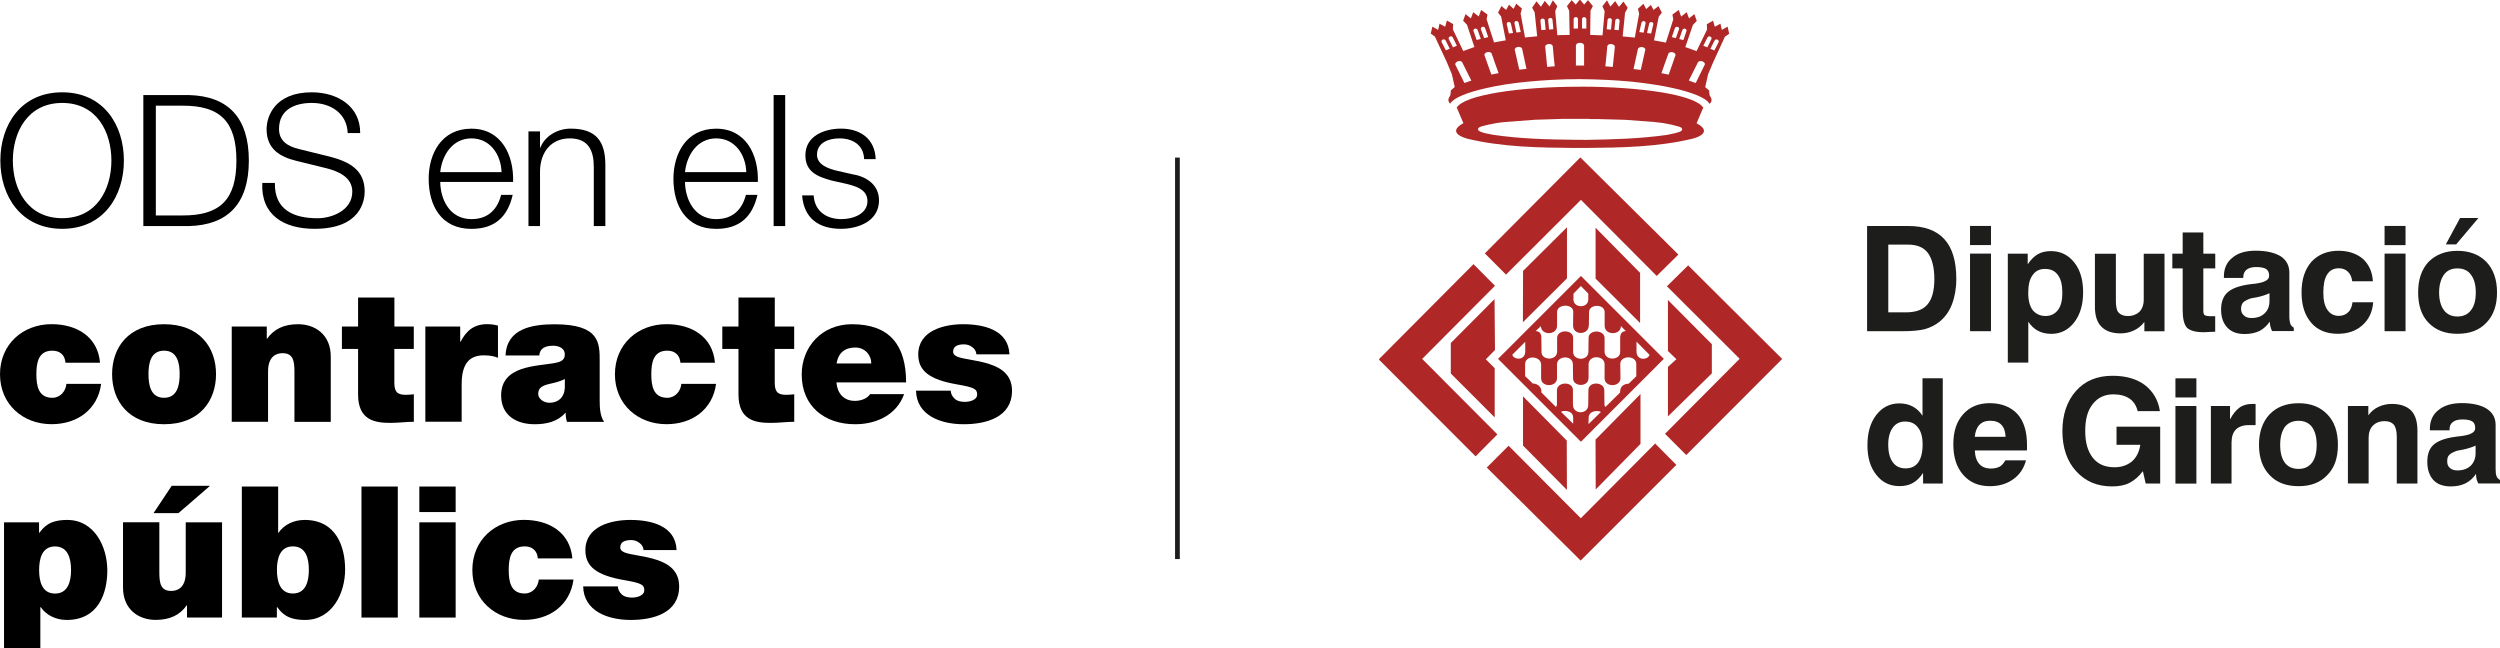
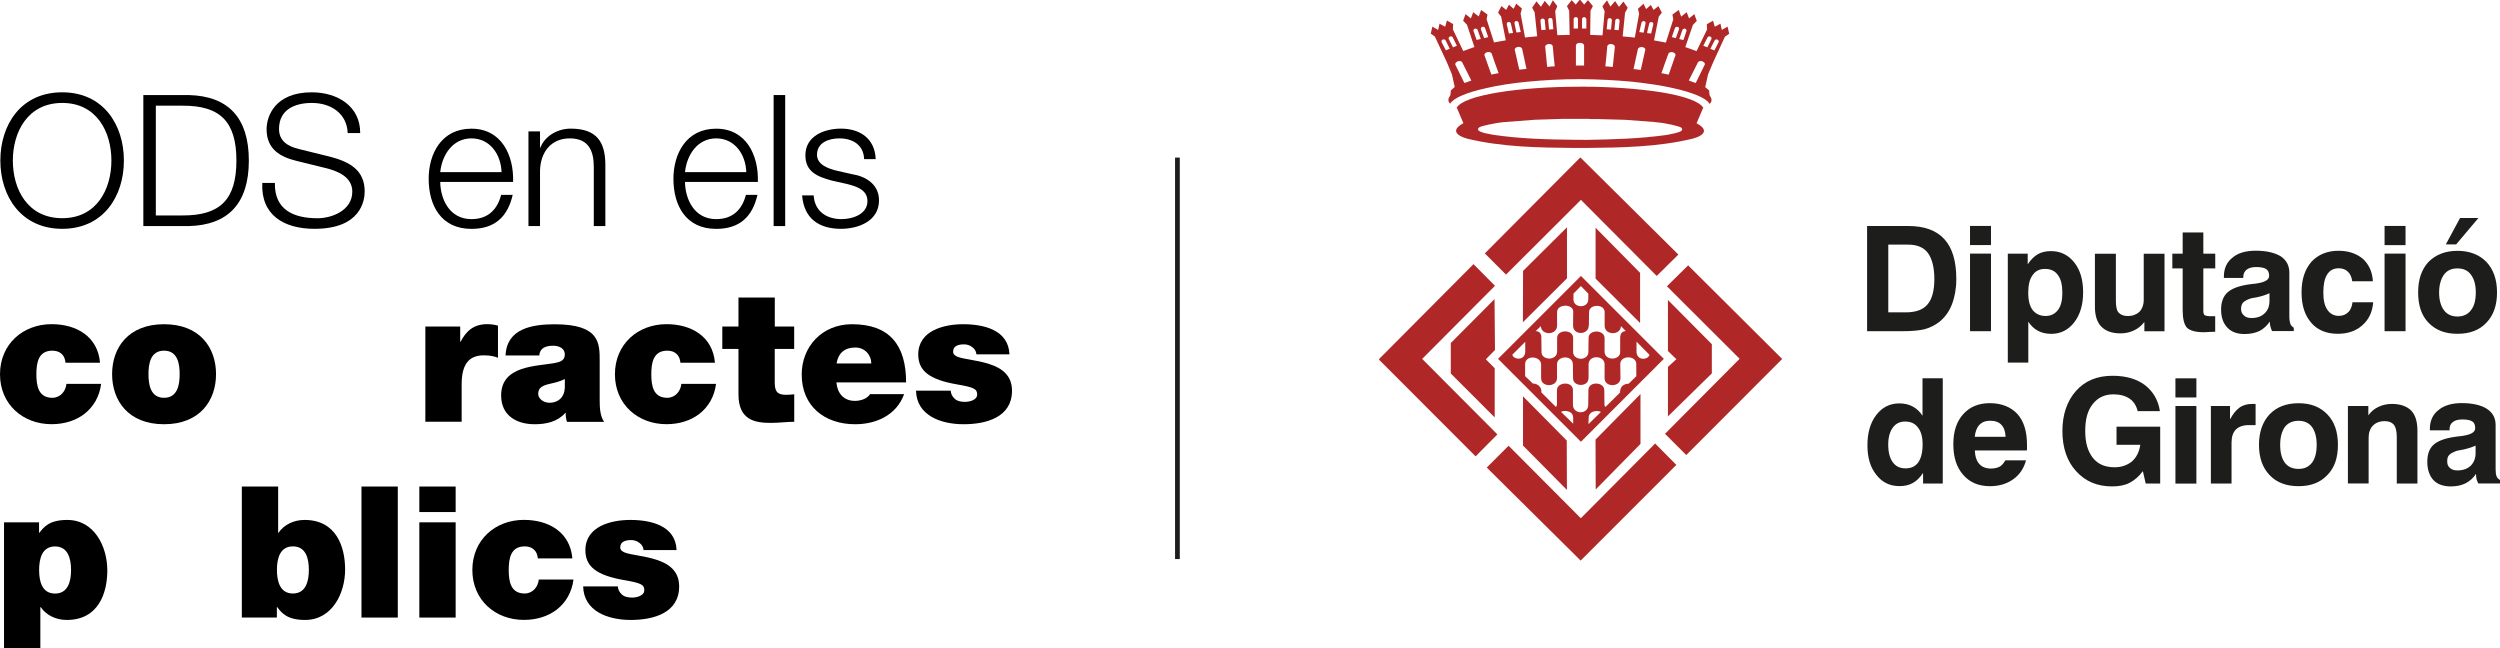
<svg xmlns="http://www.w3.org/2000/svg" id="Capa_2" viewBox="0 0 428.18 111.05">
  <defs>
    <style>.cls-1,.cls-2,.cls-3{stroke-width:0px;}.cls-4{fill:none;stroke:#1d1d1b;stroke-miterlimit:10;stroke-width:.81px;}.cls-2{fill:#af2827;}.cls-2,.cls-3{fill-rule:evenodd;}.cls-3{fill:#1d1d1b;}</style>
  </defs>
  <g id="Capa_1-2">
    <path class="cls-2" d="m254.65,80.07l3.73-3.73,12.37,12.42,12.73-12.8,3.63,3.66-16.39,16.39-16.08-15.93Zm13.72,3.84l-7.52-7.6v-8.43l7.49,7.57.03,8.46Zm4.93-.08l-.03-8.54,7.7-7.8v8.54l-7.67,7.8Zm-37.11-22.23c0-.08.03-.1.05-.15l16.13-16.21,3.68,3.71-12.47,12.52,12.88,12.93-3.73,3.76-16.54-16.56Zm52.61,16.33l-3.63-3.63,12.78-12.85-12.45-12.42,3.63-3.58,16.11,16.03-16.44,16.46Zm-40.32-13.95v-5.23l7.49-7.52.08,8.71-1.57,1.6,1.52,1.52v8.43l-7.52-7.52Zm37.19-1.14l1.45-1.32-1.45-1.4v-8.74l7.52,7.57v5l-7.52,7.37v-8.48Zm-24.44-2.57v-1.73l-2.21,2.21c.13.81,2.11,1.14,2.21-.48Zm8.21,12.3v-.99c.03-1.47-2.01-1.27-2.06-1.02l2.06,2.01Zm2.69-16.82l.03-2.31c.03-1.4,2.64-1.4,2.67-.03v2.41c.03,1.65,2.77,1.65,2.79.03l.84.86c-.58,0-.94.38-.97,1.07v2.51c.03,1.42-2.59,1.57-2.67,0v-2.41c-.05-1.47-2.72-1.45-2.74-.03l-.03,2.41c0,.81-.69,1.19-1.35,1.19-.66-.05-1.27-.43-1.27-1.19v-2.44c-.03-1.4-2.69-1.45-2.74.05v2.39c-.08,1.6-2.72,1.45-2.67.03l-.03-2.54c-.03-.66-.36-1.02-.97-1.04l.89-.86c.03,1.63,2.74,1.6,2.77-.03v-2.41c.05-1.37,2.72-1.42,2.77-.05l-.03,2.41c.03,1.73,2.69,1.63,2.69-.03Zm-.05,9.02v-2.39c.03-1.63,2.69-1.55,2.74-.03v2.44c0,1.58,2.69,1.55,2.72,0l-.03-2.39c-.08-1.6,2.85-1.6,2.74.03v2.01l-1.3,1.27c-.61.03-1.32.28-1.45,1.14l-.03.38-2.49,2.46c-.13-.1-.15-.18-.18-.33l-.03-2.49c.05-1.5-2.72-1.63-2.72-.05l-.03,2.49c.03.89-.69,1.32-1.35,1.3-.66-.03-1.27-.46-1.27-1.32v-2.49c0-1.55-2.79-1.42-2.74.08v2.49c-.05.13-.08.23-.18.33l-2.51-2.52.03-.3c-.15-.86-.86-1.19-1.47-1.19l-1.32-1.27v-2.01c-.03-1.68,2.74-1.47,2.74.03v2.36c0,1.55,2.69,1.55,2.72,0v-2.44c.05-1.45,2.69-1.6,2.72.03l.03,2.36c-.05,1.55,2.67,1.58,2.64.03Zm-1.32-15.78l1.27,1.3v.99c0,1.55-2.54,1.55-2.54,0v-.99l1.27-1.3Zm1.3,23.65l.03-1.04c0-1.5,2.03-1.27,2.08-1.02l-2.11,2.06Zm8.23-12.37v-1.75l2.21,2.24c-.13.84-2.13,1.14-2.21-.48Zm.61-4.95l-7.62-7.6v-8.71l7.62,7.72v8.59Zm-20.04-8.92l7.52-7.47v8.74l-7.55,7.52.03-8.79Zm9.91-12.17l-12.83,12.8-3.63-3.63,16.36-16.44,16.79,16.64-3.71,3.66-12.98-13.03Zm0,13.03l14.2,14.2-14.2,14.2-14.2-14.2,14.2-14.2Zm.71-23.3c4.75-.08,9.42-.2,14.05-.86.48-.1.94-.2,1.4-.3.41-.1.91-.25,1.09-.43.03-.05.08-.1.08-.13,0-.43-.25-.43-.61-.58-.79-.23-1.68-.43-2.59-.58-.48-.05-.99-.13-1.5-.18-1.68-.13-3.35-.25-5.03-.38-1.55-.05-3.12-.1-4.67-.13h-1.22c-.1,0-.18,0-.28-.03h-4.65c-1.57.05-3.12.1-4.67.15-1.7.13-3.35.25-5.03.38-.51.05-1.02.1-1.5.18-.91.15-1.8.36-2.59.56-.36.18-.61.18-.61.58,0,.05.03.1.08.13.18.2.69.36,1.07.46.48.1.94.18,1.42.28,4.6.69,9.3.81,14.05.86h1.37c.05,0,.1.03.15.03h.2Zm-.74-9.12h.03c5.03,0,10.03.36,13.92.99,3.76.63,6.45,1.55,7.06,2.67-.03,0-.05.03-.08.03l-1.09,2.59c1.96,1.02,1.55,2.01-.64,2.62-6,1.45-12.27,1.55-18.47,1.6h-1.73c-6.2-.05-12.5-.15-18.49-1.6-2.16-.64-2.54-1.6-.61-2.64l-1.09-2.57s-.05-.03-.08-.05c.61-1.12,3.28-2.01,7.06-2.64,3.86-.64,8.89-.99,13.92-.99h.28Zm-1.22-11.56c0-.46.74-.48.74,0v1.6h-.74v-1.6Zm2.18.03c-.03-.48-.74-.51-.74,0v1.57c.23,0,.48,0,.74,0v-1.57Zm5.69.28c.03-.48-.69-.53-.74-.05-.05.51-.1,1.04-.15,1.57.25.03.48.05.74.05.05-.53.1-1.04.15-1.57Zm-1.32-.1c.03-.48-.69-.53-.74-.05-.05.53-.1,1.04-.15,1.57.23.03.48.05.74.05.05-.53.1-1.04.15-1.57Zm.51,4.57c.05-.61-1.24-.74-1.3-.1-.1,1.14-.2,2.29-.33,3.4.43.03.86.08,1.27.1.13-1.12.23-2.26.36-3.4Zm6.58-3.89c.1-.46-.64-.56-.71-.08-.13.51-.25,1.04-.36,1.57.23.03.48.05.71.08.13-.51.23-1.04.36-1.58Zm-1.32-.15c.1-.48-.61-.56-.71-.1-.13.53-.23,1.07-.36,1.57.25.03.48.08.74.1.1-.53.23-1.04.33-1.57Zm-.05,4.57c.13-.61-1.14-.76-1.27-.15-.25,1.14-.51,2.26-.74,3.38.41.05.84.1,1.24.15.25-1.12.51-2.24.76-3.38Zm7.04-3.23c.18-.46-.53-.66-.69-.2-.18.51-.36,1.02-.53,1.52.23.05.48.13.71.18.18-.51.36-1.02.51-1.5Zm-1.27-.33c.15-.46-.53-.64-.71-.18-.18.48-.33.99-.51,1.5.23.05.46.13.69.18.18-.51.36-.99.53-1.5Zm-.61,4.5c.2-.58-1.02-.89-1.22-.28-.41,1.09-.79,2.18-1.17,3.28.43.1.84.18,1.24.25.38-1.09.76-2.16,1.14-3.25Zm7.39-2.29c.2-.41-.46-.71-.69-.28-.23.46-.46.91-.71,1.4.23.08.46.18.69.28.23-.48.48-.94.71-1.4Zm-1.24-.53c.23-.41-.46-.69-.66-.28-.25.48-.48.94-.71,1.4.23.1.46.2.69.28.23-.46.46-.91.69-1.4Zm-1.14,4.42c.28-.53-.91-.99-1.17-.41-.53,1.02-1.04,2.03-1.55,3.07.41.15.79.28,1.19.43.51-1.04,1.02-2.06,1.52-3.1Zm.89,6.63c.58-.61.15-1.09-.05-1.47l-.08-.81-.66-.56.48-2.18.86-2.03,2.03-4.42.74-.51-.28-1.22-.99.56-.23-1.07-.97.53-.3-1.04-1.07.61.05.89-1.8,3.71-1.93-.69,1.3-3.79.66-.69-.41-1.17-.91.74-.41-1.07-.94.76-.41-1.14-1.09.79.15.81-1.27,3.99-2.03-.38.81-4.06.53-.69-.58-1.12-.84.66-.46-.86-.81.71-.46-.91-.94.86.2.84-.74,4.09-2.08-.2.41-4.06.46-.84-.74-1.07-.76.91-.66-.99-.81.94-.58-1.07-.79,1.02.38.84-.36,4.14-2.11-.08.05-4.14.41-.79-.84-1.02-.66.76-.61-.74-.08-.08-.03.03-.03-.03-.08.08-.61.74-.69-.76-.81,1.02.38.79.08,4.14-2.11.05-.36-4.12.36-.84-.76-1.02-.58,1.07-.81-.97-.66,1.02-.76-.94-.74,1.09.43.81.43,4.09-2.08.2-.76-4.09.23-.86-.97-.84-.46.89-.79-.71-.48.89-.81-.66-.58,1.12.53.69.79,4.06-2.01.36-1.27-3.96.15-.81-1.09-.79-.41,1.12-.94-.74-.41,1.07-.91-.74-.41,1.14.66.69,1.27,3.81-1.91.69-1.78-3.71.05-.91-1.07-.61-.3,1.07-.97-.53-.23,1.07-.99-.56-.28,1.19.71.51,2.06,4.42.86,2.06.48,2.16-.66.58-.08.81c-.2.36-.64.84-.05,1.47.58-.99,2.85-1.93,6.27-2.69,2.01-.46,4.42-.84,7.09-1.09,2.67-.25,5.61-.43,8.69-.43h.3c3.07.03,6,.18,8.69.43,2.67.28,5.06.64,7.09,1.09,3.4.76,5.72,1.7,6.3,2.69Zm-22.38-10.42v.03c.08-.03.15-.03.23-.03.03,0,.05,0,.05.03v-.03c.31.05.56.2.56.48v3.4h-1.4v-3.43c.03-.28.28-.43.56-.46Zm-6.63-3.76c-.05-.48.69-.56.74-.08.05.53.1,1.07.15,1.6-.25.03-.48.03-.74.05-.05-.53-.1-1.07-.15-1.57Zm1.32-.13c-.03-.46.69-.53.74-.05.05.53.1,1.07.15,1.6-.25.03-.48.03-.74.05-.05-.53-.1-1.07-.15-1.6Zm-.51,4.6c-.05-.61,1.22-.74,1.3-.1.1,1.14.2,2.29.33,3.4-.43.03-.86.08-1.3.1-.1-1.12-.2-2.26-.33-3.4Zm-6.58-3.89c-.1-.46.61-.56.71-.1.13.53.23,1.07.36,1.58-.25.05-.48.08-.71.1-.13-.53-.25-1.04-.36-1.58Zm1.32-.15c-.1-.48.61-.58.71-.1.13.53.23,1.07.36,1.57-.25.03-.48.05-.74.08-.1-.51-.23-1.04-.33-1.55Zm.05,4.57c-.13-.61,1.14-.79,1.27-.18.25,1.14.48,2.29.74,3.4-.41.03-.84.1-1.24.13-.25-1.09-.51-2.24-.76-3.35Zm-7.06-3.25c-.15-.43.53-.63.71-.18.18.51.36,1.02.53,1.52-.23.05-.48.1-.71.18-.18-.51-.36-1.02-.53-1.52Zm1.27-.3c-.15-.46.56-.66.71-.2.18.51.36,1.02.53,1.52-.23.05-.46.13-.69.18-.18-.51-.38-1.02-.56-1.5Zm.61,4.47c-.18-.58,1.04-.86,1.24-.28.38,1.12.76,2.21,1.17,3.3-.43.08-.84.18-1.24.25-.38-1.09-.76-2.16-1.17-3.28Zm-7.34-2.26c-.2-.43.46-.71.69-.3.23.48.46.94.69,1.4-.2.1-.43.2-.66.28-.23-.46-.48-.91-.71-1.37Zm1.22-.53c-.2-.41.48-.71.69-.28.25.46.46.94.69,1.4-.23.1-.43.18-.66.28-.23-.46-.48-.94-.71-1.4Zm1.14,4.42c-.25-.53.91-.99,1.17-.43.51,1.02,1.02,2.06,1.55,3.1-.41.13-.79.28-1.19.41-.51-1.02-1.02-2.06-1.52-3.07Z" />
    <path class="cls-3" d="m424.01,76.32c-.62.27-1.28.49-2.04.66-.75.13-1.15.22-1.15.22-.62.22-1.06.44-1.33.71-.27.27-.35.62-.35,1.11s.13.84.44,1.11c.35.31.75.44,1.28.44.97,0,1.73-.27,2.3-.8.53-.53.84-1.24.84-2.21v-1.24Zm.04,4.87c-.44.66-1.02,1.2-1.77,1.59-.71.35-1.55.53-2.52.53-1.28,0-2.3-.35-3.01-1.11-.66-.75-1.02-1.77-1.02-3.1,0-1.24.31-2.21,1.02-2.88.71-.66,1.86-1.11,3.5-1.37.35-.04.84-.13,1.42-.18,1.51-.22,2.26-.62,2.26-1.33,0-.53-.13-.93-.49-1.15-.31-.22-.89-.35-1.68-.35-.71,0-1.28.13-1.64.44-.4.27-.58.71-.58,1.24v.18h-3.37v-.27c0-1.33.49-2.44,1.46-3.19.97-.8,2.3-1.2,3.99-1.2,1.86,0,3.32.35,4.3.97,1.02.66,1.51,1.59,1.51,2.79v7.53c0,.58.04.97.18,1.28.09.27.31.44.58.62v.58h-3.72c-.13-.22-.22-.49-.31-.75-.04-.27-.09-.58-.09-.89Zm-21.92,1.64v-13.29h3.5v1.59c.49-.66,1.06-1.15,1.77-1.46.66-.31,1.42-.49,2.26-.49,1.46,0,2.57.4,3.32,1.15.71.75,1.06,1.9,1.06,3.45v9.03h-3.54v-8.02c0-.93-.18-1.64-.49-2.04-.35-.4-.84-.62-1.59-.62-.84,0-1.51.27-1.99.75-.49.49-.75,1.2-.75,2.08v7.84h-3.54Zm-15.23-6.64c0-2.21.62-3.94,1.82-5.23,1.2-1.24,2.83-1.9,4.96-1.9s3.72.66,4.92,1.9c1.24,1.28,1.82,3.01,1.82,5.23s-.58,3.94-1.82,5.18c-1.2,1.28-2.83,1.9-4.92,1.9s-3.76-.62-4.96-1.9c-1.2-1.24-1.82-2.97-1.82-5.18Zm3.63,0c0,1.33.27,2.35.8,3.06.53.71,1.33,1.06,2.35,1.06s1.73-.35,2.3-1.06c.53-.71.8-1.73.8-3.06s-.27-2.3-.8-3.06c-.53-.71-1.33-1.06-2.3-1.06s-1.82.35-2.35,1.06c-.53.75-.8,1.77-.8,3.06Zm-11.87,6.64v-13.29h3.28v2.3c.49-.93,1.02-1.59,1.64-2.04.62-.44,1.37-.62,2.21-.62h.53v3.63h-1.2c-.93,0-1.68.27-2.17.75-.49.49-.75,1.24-.75,2.26v7h-3.54Zm-6.07,0v-13.29h3.59v13.29h-3.59Zm0-14.75v-3.28h3.59v3.28h-3.59Zm-5.58,12.62c-.66.89-1.42,1.55-2.26,1.99-.84.44-1.86.62-3.01.62-2.52,0-4.56-.84-6.16-2.61-1.55-1.68-2.35-4.03-2.35-6.86s.8-5.18,2.35-6.91c1.55-1.73,3.63-2.57,6.24-2.57,2.26,0,4.12.53,5.54,1.59,1.42,1.11,2.3,2.61,2.57,4.47h-3.81c-.22-.93-.66-1.64-1.37-2.13-.71-.49-1.64-.75-2.79-.75-1.51,0-2.7.58-3.54,1.68-.89,1.11-1.28,2.61-1.28,4.61s.44,3.5,1.33,4.61c.89,1.11,2.13,1.59,3.72,1.59,1.15,0,2.13-.35,2.92-.97.8-.71,1.28-1.64,1.46-2.88h-4.07v-3.1h7.48v9.74h-2.48l-.49-2.13Zm-28.78-5.89h5.27c-.04-.89-.27-1.59-.71-2.04-.44-.49-1.11-.71-1.95-.71-.75,0-1.37.22-1.82.71-.44.44-.71,1.15-.8,2.04Zm5.23,4.03h3.54c-.35,1.33-1.06,2.44-2.17,3.23-1.11.8-2.44,1.2-3.99,1.2-1.95,0-3.45-.62-4.61-1.95-1.11-1.28-1.68-2.97-1.68-5.23s.58-3.9,1.68-5.14c1.11-1.24,2.61-1.9,4.56-1.9s3.59.62,4.74,1.86c1.11,1.24,1.64,3.01,1.64,5.31v.58c0,.13,0,.22-.04.35h-8.9c.04,1.02.31,1.82.8,2.35.44.49,1.11.75,1.99.75.58,0,1.11-.13,1.51-.35.35-.22.66-.58.93-1.06Zm-20.06-2.7c0,1.33.27,2.35.8,3.06.49.66,1.2,1.02,2.17,1.02s1.68-.35,2.17-1.02c.49-.71.75-1.73.75-3.06s-.27-2.26-.8-2.92c-.53-.71-1.24-1.02-2.21-1.02-.89,0-1.59.35-2.08,1.02-.53.71-.8,1.68-.8,2.92Zm9.34-11.34v18.02h-3.37v-1.82c-.53.8-1.11,1.37-1.77,1.73-.62.35-1.37.53-2.26.53-1.64,0-2.97-.62-3.99-1.95-1.02-1.28-1.51-2.92-1.51-5.05s.49-3.85,1.51-5.18c1.02-1.33,2.35-1.99,3.94-1.99.89,0,1.64.18,2.3.53.66.35,1.24.89,1.68,1.59v-6.42h3.45Zm91.74-27.46l-3.81,4.52h-1.77l2.44-4.52h3.14Zm-10.32,12.75c0-2.21.58-3.94,1.77-5.23,1.24-1.24,2.88-1.9,4.96-1.9s3.76.66,4.96,1.9c1.2,1.28,1.82,3.01,1.82,5.23s-.62,3.94-1.82,5.18c-1.2,1.28-2.83,1.9-4.96,1.9s-3.72-.62-4.96-1.9c-1.2-1.24-1.77-2.97-1.77-5.18Zm3.59,0c0,1.33.31,2.35.84,3.06.53.71,1.33,1.06,2.3,1.06s1.77-.35,2.3-1.06c.58-.71.84-1.73.84-3.06s-.27-2.3-.84-3.06c-.53-.71-1.28-1.06-2.3-1.06s-1.77.35-2.3,1.06c-.53.75-.84,1.77-.84,3.06Zm-9.34,6.64v-13.29h3.59v13.29h-3.59Zm0-14.75v-3.28h3.59v3.28h-3.59Zm-5.49,9.79h3.54c-.13,1.68-.75,2.97-1.86,3.94-1.06.97-2.48,1.46-4.21,1.46-1.9,0-3.45-.62-4.52-1.86-1.11-1.28-1.68-2.97-1.68-5.23s.58-3.94,1.68-5.23c1.15-1.24,2.7-1.9,4.65-1.9,1.73,0,3.1.49,4.16,1.37,1.02.93,1.64,2.21,1.73,3.85h-3.54c-.09-.71-.35-1.28-.75-1.64-.4-.4-.93-.58-1.55-.58-.89,0-1.55.35-1.99,1.06-.44.66-.66,1.73-.66,3.1,0,1.28.22,2.3.71,2.97.44.66,1.11,1.02,1.95,1.02.66,0,1.2-.22,1.59-.62.4-.35.66-.97.75-1.73Zm-14.22-1.55c-.58.27-1.24.49-1.99.66-.75.13-1.15.22-1.2.22-.62.22-1.06.44-1.33.71-.22.27-.35.62-.35,1.11s.18.84.49,1.11c.31.31.75.44,1.28.44.97,0,1.73-.27,2.26-.8.58-.53.84-1.24.84-2.21v-1.24Zm.04,4.87c-.44.66-1.02,1.2-1.73,1.59-.75.35-1.59.53-2.57.53-1.28,0-2.26-.35-2.97-1.11-.71-.75-1.06-1.77-1.06-3.1,0-1.24.35-2.21,1.06-2.88.71-.66,1.86-1.11,3.45-1.37.35-.04.84-.13,1.46-.18,1.51-.22,2.26-.62,2.26-1.33,0-.53-.18-.93-.49-1.15-.35-.22-.93-.35-1.68-.35s-1.28.13-1.68.44c-.35.27-.58.71-.58,1.24v.18h-3.32v-.27c0-1.33.49-2.44,1.46-3.19.93-.8,2.26-1.2,3.99-1.2,1.86,0,3.28.35,4.3.97.97.66,1.46,1.59,1.46,2.79v7.53c0,.58.09.97.18,1.28.13.27.31.44.58.62v.58h-3.72c-.09-.22-.22-.49-.27-.75-.09-.27-.09-.58-.13-.89Zm-9.34,1.73c-.31,0-.71.04-1.15.04-.44.04-.75.04-.84.04-1.37,0-2.3-.27-2.83-.75-.49-.53-.75-1.55-.75-3.01v-7.17h-1.77v-2.52h1.77v-3.63h3.54v3.63h2.04v2.52h-2.04v7.35c0,.31.09.53.22.66.18.09.49.18.97.18h.84v2.66Zm-8.68-13.37v13.29h-3.45v-1.59c-.53.66-1.11,1.15-1.82,1.46-.66.31-1.42.49-2.26.49-1.46,0-2.57-.4-3.28-1.15-.75-.75-1.11-1.9-1.11-3.41v-9.08h3.59v8.06c0,.93.13,1.64.44,1.99.35.4.89.62,1.59.62.84,0,1.51-.27,1.99-.71.49-.53.75-1.2.75-2.08v-7.88h3.54Zm-26.84,18.64v-18.64h3.41v1.82c.53-.8,1.11-1.37,1.73-1.73.62-.35,1.37-.53,2.26-.53,1.64,0,2.97.66,3.99,1.95,1.02,1.28,1.51,3.01,1.51,5.09s-.49,3.81-1.51,5.14c-1.02,1.33-2.35,1.99-3.94,1.99-.89,0-1.64-.18-2.3-.53-.66-.35-1.2-.89-1.64-1.55v7h-3.5Zm9.34-11.91c0-1.33-.22-2.35-.75-3.06-.49-.71-1.24-1.06-2.21-1.06s-1.64.35-2.13,1.06c-.53.71-.75,1.73-.75,3.06s.27,2.26.75,2.92c.53.66,1.28,1.02,2.21,1.02s1.59-.35,2.13-1.02c.53-.71.75-1.68.75-2.92Zm-15.81,6.55v-13.29h3.59v13.29h-3.59Zm0-14.75v-3.28h3.59v3.28h-3.59Zm-17.63,14.75v-18.02h7.04c2.79,0,4.83.75,6.2,2.26,1.37,1.51,2.04,3.76,2.04,6.82,0,1.64-.27,3.1-.75,4.34-.49,1.28-1.24,2.26-2.17,3.01-.75.58-1.55.97-2.48,1.24-.89.22-2.17.35-3.85.35h-6.02Zm3.63-3.23h2.97c1.73,0,2.97-.44,3.72-1.33.8-.89,1.2-2.39,1.2-4.38s-.4-3.5-1.11-4.47c-.71-.93-1.82-1.42-3.37-1.42h-3.41v11.6Z" />
    <line class="cls-4" x1="201.66" y1="26.99" x2="201.66" y2="95.75" />
    <path class="cls-1" d="m10.66,15.81c7.04,0,10.56,5.56,10.56,11.69s-3.52,11.69-10.56,11.69S.06,33.63.06,27.5s3.52-11.69,10.59-11.69Zm0,21.56c5.91,0,8.42-4.97,8.42-9.87s-2.51-9.87-8.42-9.87S2.2,22.6,2.2,27.5s2.51,9.87,8.46,9.87Z" />
    <path class="cls-1" d="m24.55,16.28h7.76c6.76.16,10.31,3.87,10.31,11.22s-3.55,11.06-10.31,11.22h-7.76v-22.44Zm2.14,20.62h4.56c6.44.03,9.24-2.7,9.24-9.4s-2.8-9.43-9.24-9.4h-4.56v18.8Z" />
    <path class="cls-1" d="m47.08,31.34c-.09,4.62,3.24,6.04,7.32,6.04,2.36,0,5.94-1.29,5.94-4.56,0-2.55-2.55-3.55-4.62-4.05l-5-1.23c-2.64-.66-5.06-1.92-5.06-5.41,0-2.2,1.41-6.32,7.73-6.32,4.43,0,8.33,2.39,8.3,6.98h-2.14c-.13-3.43-2.96-5.16-6.13-5.16-2.92,0-5.63,1.13-5.63,4.46,0,2.11,1.57,2.99,3.39,3.43l5.47,1.35c3.17.85,5.81,2.23,5.81,5.91,0,1.54-.63,6.41-8.58,6.41-5.31,0-9.21-2.39-8.96-7.86h2.14Z" />
    <path class="cls-1" d="m75.4,31.15c.03,2.89,1.54,6.38,5.34,6.38,2.89,0,4.46-1.7,5.09-4.15h1.98c-.85,3.68-2.99,5.82-7.07,5.82-5.16,0-7.32-3.96-7.32-8.58,0-4.27,2.17-8.58,7.32-8.58s7.29,4.56,7.14,9.12h-12.48Zm10.5-1.67c-.09-2.99-1.95-5.78-5.16-5.78s-5.03,2.83-5.34,5.78h10.5Z" />
    <path class="cls-1" d="m90.51,22.5h1.98v2.8h.06c.72-1.95,2.89-3.27,5.19-3.27,4.56,0,5.94,2.39,5.94,6.25v10.44h-1.98v-10.12c0-2.8-.91-4.9-4.12-4.9s-5.03,2.39-5.09,5.56v9.46h-1.98v-16.22Z" />
    <path class="cls-1" d="m117.32,31.15c.03,2.89,1.54,6.38,5.34,6.38,2.89,0,4.46-1.7,5.09-4.15h1.98c-.85,3.68-2.99,5.82-7.07,5.82-5.16,0-7.32-3.96-7.32-8.58,0-4.27,2.17-8.58,7.32-8.58s7.29,4.56,7.14,9.12h-12.48Zm10.5-1.67c-.09-2.99-1.95-5.78-5.16-5.78s-5.03,2.83-5.34,5.78h10.5Z" />
    <path class="cls-1" d="m132.5,16.28h1.98v22.44h-1.98v-22.44Z" />
    <path class="cls-1" d="m148,27.25c-.09-2.45-1.98-3.55-4.24-3.55-1.76,0-3.83.69-3.83,2.8,0,1.76,2.01,2.39,3.36,2.73l2.64.6c2.26.35,4.62,1.67,4.62,4.49,0,3.52-3.49,4.87-6.51,4.87-3.77,0-6.35-1.76-6.66-5.72h1.98c.16,2.67,2.14,4.06,4.78,4.06,1.85,0,4.43-.82,4.43-3.08,0-1.89-1.76-2.51-3.55-2.95l-2.55-.57c-2.58-.69-4.53-1.57-4.53-4.34,0-3.3,3.24-4.56,6.1-4.56,3.24,0,5.81,1.7,5.94,5.22h-1.98Z" />
    <path class="cls-1" d="m11.22,62.13c-.06-.66-.28-1.19-.69-1.54-.38-.35-.91-.53-1.57-.53-2.39,0-2.73,2.07-2.73,4.05s.35,4.02,2.73,4.02c1.35,0,2.29-1.1,2.42-2.39h5.94c-.28,2.2-1.32,3.93-2.83,5.12-1.48,1.16-3.46,1.79-5.66,1.79-4.9,0-8.83-3.39-8.83-8.55s3.93-8.58,8.83-8.58c4.27,0,7.92,2.11,8.3,6.6h-5.91Z" />
    <path class="cls-1" d="m28.1,72.66c-6.13,0-8.9-4.05-8.9-8.58s2.77-8.55,8.9-8.55,8.9,4.02,8.9,8.55-2.77,8.58-8.9,8.58Zm0-12.6c-2.36,0-2.67,2.29-2.67,4.02s.31,4.05,2.67,4.05,2.67-2.33,2.67-4.05-.31-4.02-2.67-4.02Z" />
-     <path class="cls-1" d="m39.69,55.93h6v2.08h.06c1.16-1.63,2.83-2.48,5.31-2.48,2.92,0,5.59,1.79,5.59,5.53v11.19h-6.22v-8.55c0-1.89-.22-3.21-2.04-3.21-1.07,0-2.48.53-2.48,3.14v8.61h-6.22v-16.31Z" />
-     <path class="cls-1" d="m67.54,55.93h3.33v3.83h-3.33v5.69c0,1.51.35,2.17,1.92,2.17.47,0,.94-.03,1.42-.09v4.71c-1.26,0-2.67.19-3.99.19-2.64,0-5.56-.41-5.56-4.87v-7.8h-2.77v-3.83h2.77v-4.97h6.22v4.97Z" />
    <path class="cls-1" d="m72.85,55.93h5.97v2.61h.06c1.01-1.95,2.33-3.02,4.59-3.02.63,0,1.23.09,1.82.25v5.5c-.63-.22-1.19-.41-2.45-.41-2.45,0-3.77,1.45-3.77,4.93v6.44h-6.22v-16.31Z" />
    <path class="cls-1" d="m102.71,68.6c0,1.23.06,2.61.75,3.65h-6.35c-.16-.44-.25-1.1-.22-1.54h-.06c-1.32,1.51-3.24,1.95-5.25,1.95-3.14,0-5.75-1.51-5.75-4.93,0-5.16,6.04-4.97,9.21-5.56.85-.16,1.7-.41,1.7-1.45,0-1.1-1.04-1.51-2.04-1.51-1.92,0-2.29.97-2.33,1.67h-5.78c.09-2.29,1.23-3.65,2.83-4.4,1.57-.75,3.65-.94,5.56-.94,7.79,0,7.73,3.24,7.73,6.38v6.7Zm-5.97-3.68c-.75.38-1.6.6-2.45.79-1.38.31-2.11.66-2.11,1.76,0,.75.82,1.51,1.95,1.51,1.41,0,2.51-.85,2.61-2.55v-1.51Z" />
    <path class="cls-1" d="m116.54,62.13c-.06-.66-.28-1.19-.69-1.54-.38-.35-.91-.53-1.57-.53-2.39,0-2.73,2.07-2.73,4.05s.35,4.02,2.73,4.02c1.35,0,2.29-1.1,2.42-2.39h5.94c-.28,2.2-1.32,3.93-2.83,5.12-1.48,1.16-3.46,1.79-5.66,1.79-4.9,0-8.83-3.39-8.83-8.55s3.93-8.58,8.83-8.58c4.27,0,7.92,2.11,8.3,6.6h-5.91Z" />
    <path class="cls-1" d="m132.69,55.93h3.33v3.83h-3.33v5.69c0,1.51.35,2.17,1.92,2.17.47,0,.94-.03,1.42-.09v4.71c-1.26,0-2.67.19-3.99.19-2.64,0-5.56-.41-5.56-4.87v-7.8h-2.77v-3.83h2.77v-4.97h6.22v4.97Z" />
    <path class="cls-1" d="m143.25,65.49c.16,1.85,1.23,3.17,3.17,3.17,1.01,0,2.11-.38,2.61-1.16h5.82c-1.26,3.52-4.68,5.16-8.39,5.16-5.22,0-9.15-3.08-9.15-8.52,0-4.75,3.46-8.61,8.61-8.61,6.48,0,9.27,3.62,9.27,9.96h-11.95Zm5.97-3.24c0-1.51-1.13-2.73-2.73-2.73-1.85,0-2.92.97-3.21,2.73h5.94Z" />
    <path class="cls-1" d="m167.23,60.68c-.03-.53-.31-.94-.72-1.23-.38-.31-.88-.47-1.38-.47-.88,0-1.89.19-1.89,1.26,0,.47.38.69.72.85,1.04.44,3.39.57,5.47,1.26,2.08.66,3.9,1.89,3.9,4.56,0,4.53-4.34,5.75-8.3,5.75s-8.05-1.54-8.14-5.75h5.94c.03.57.28,1.04.75,1.45.31.28.91.47,1.67.47.82,0,2.11-.31,2.11-1.26s-.53-1.23-3.43-1.73c-4.75-.82-6.66-2.33-6.66-5.12,0-4.12,4.43-5.19,7.7-5.19,3.52,0,7.76.97,7.92,5.16h-5.66Z" />
    <path class="cls-1" d="m.69,89.46h6v1.79h.06c.79-1.04,1.73-2.2,4.78-2.2,4.62,0,6.85,4.56,6.85,8.64,0,3.83-1.48,8.49-6.95,8.49-1.85,0-3.52-.82-4.46-2.2h-.06v7.07H.69v-21.59Zm8.74,12.2c2.23,0,2.74-2.11,2.74-4.02s-.5-4.05-2.74-4.05-2.73,2.11-2.73,4.05.5,4.02,2.73,4.02Z" />
-     <path class="cls-1" d="m38.03,105.77h-6v-2.08h-.06c-1.16,1.63-2.83,2.48-5.31,2.48-2.92,0-5.59-1.79-5.59-5.53v-11.19h6.22v8.55c0,1.89.22,3.21,2.04,3.21,1.07,0,2.48-.54,2.48-3.14v-8.61h6.22v16.31Zm-7.45-17.89h-4.28l3.11-4.68h6.57l-5.41,4.68Z" />
    <path class="cls-1" d="m41.42,83.33h6.22v7.92h.06c.94-1.38,2.61-2.2,4.46-2.2,5.47,0,6.95,4.65,6.95,8.49,0,4.09-2.23,8.64-6.85,8.64-3.05,0-3.99-1.16-4.78-2.2h-.06v1.79h-6v-22.44Zm8.74,10.25c-2.23,0-2.73,2.11-2.73,4.02s.5,4.05,2.73,4.05,2.74-2.11,2.74-4.05-.5-4.02-2.74-4.02Z" />
    <path class="cls-1" d="m61.91,83.33h6.22v22.44h-6.22v-22.44Z" />
    <path class="cls-1" d="m78.04,87.7h-6.22v-4.37h6.22v4.37Zm-6.22,1.76h6.22v16.31h-6.22v-16.31Z" />
    <path class="cls-1" d="m92.12,95.65c-.06-.66-.28-1.19-.69-1.54-.38-.35-.91-.53-1.57-.53-2.39,0-2.73,2.07-2.73,4.05s.35,4.02,2.73,4.02c1.35,0,2.29-1.1,2.42-2.39h5.94c-.28,2.2-1.32,3.93-2.83,5.12-1.48,1.16-3.46,1.79-5.66,1.79-4.9,0-8.83-3.39-8.83-8.55s3.93-8.58,8.83-8.58c4.27,0,7.92,2.11,8.3,6.6h-5.91Z" />
    <path class="cls-1" d="m110.22,94.2c-.03-.53-.31-.94-.72-1.23-.38-.31-.88-.47-1.38-.47-.88,0-1.89.19-1.89,1.26,0,.47.38.69.72.85,1.04.44,3.39.57,5.47,1.26,2.08.66,3.9,1.89,3.9,4.56,0,4.53-4.34,5.75-8.3,5.75s-8.05-1.54-8.14-5.75h5.94c.03.57.28,1.04.75,1.45.31.28.91.47,1.67.47.82,0,2.11-.31,2.11-1.26s-.53-1.23-3.43-1.73c-4.75-.82-6.66-2.33-6.66-5.12,0-4.12,4.43-5.19,7.7-5.19,3.52,0,7.76.97,7.92,5.16h-5.66Z" />
  </g>
</svg>